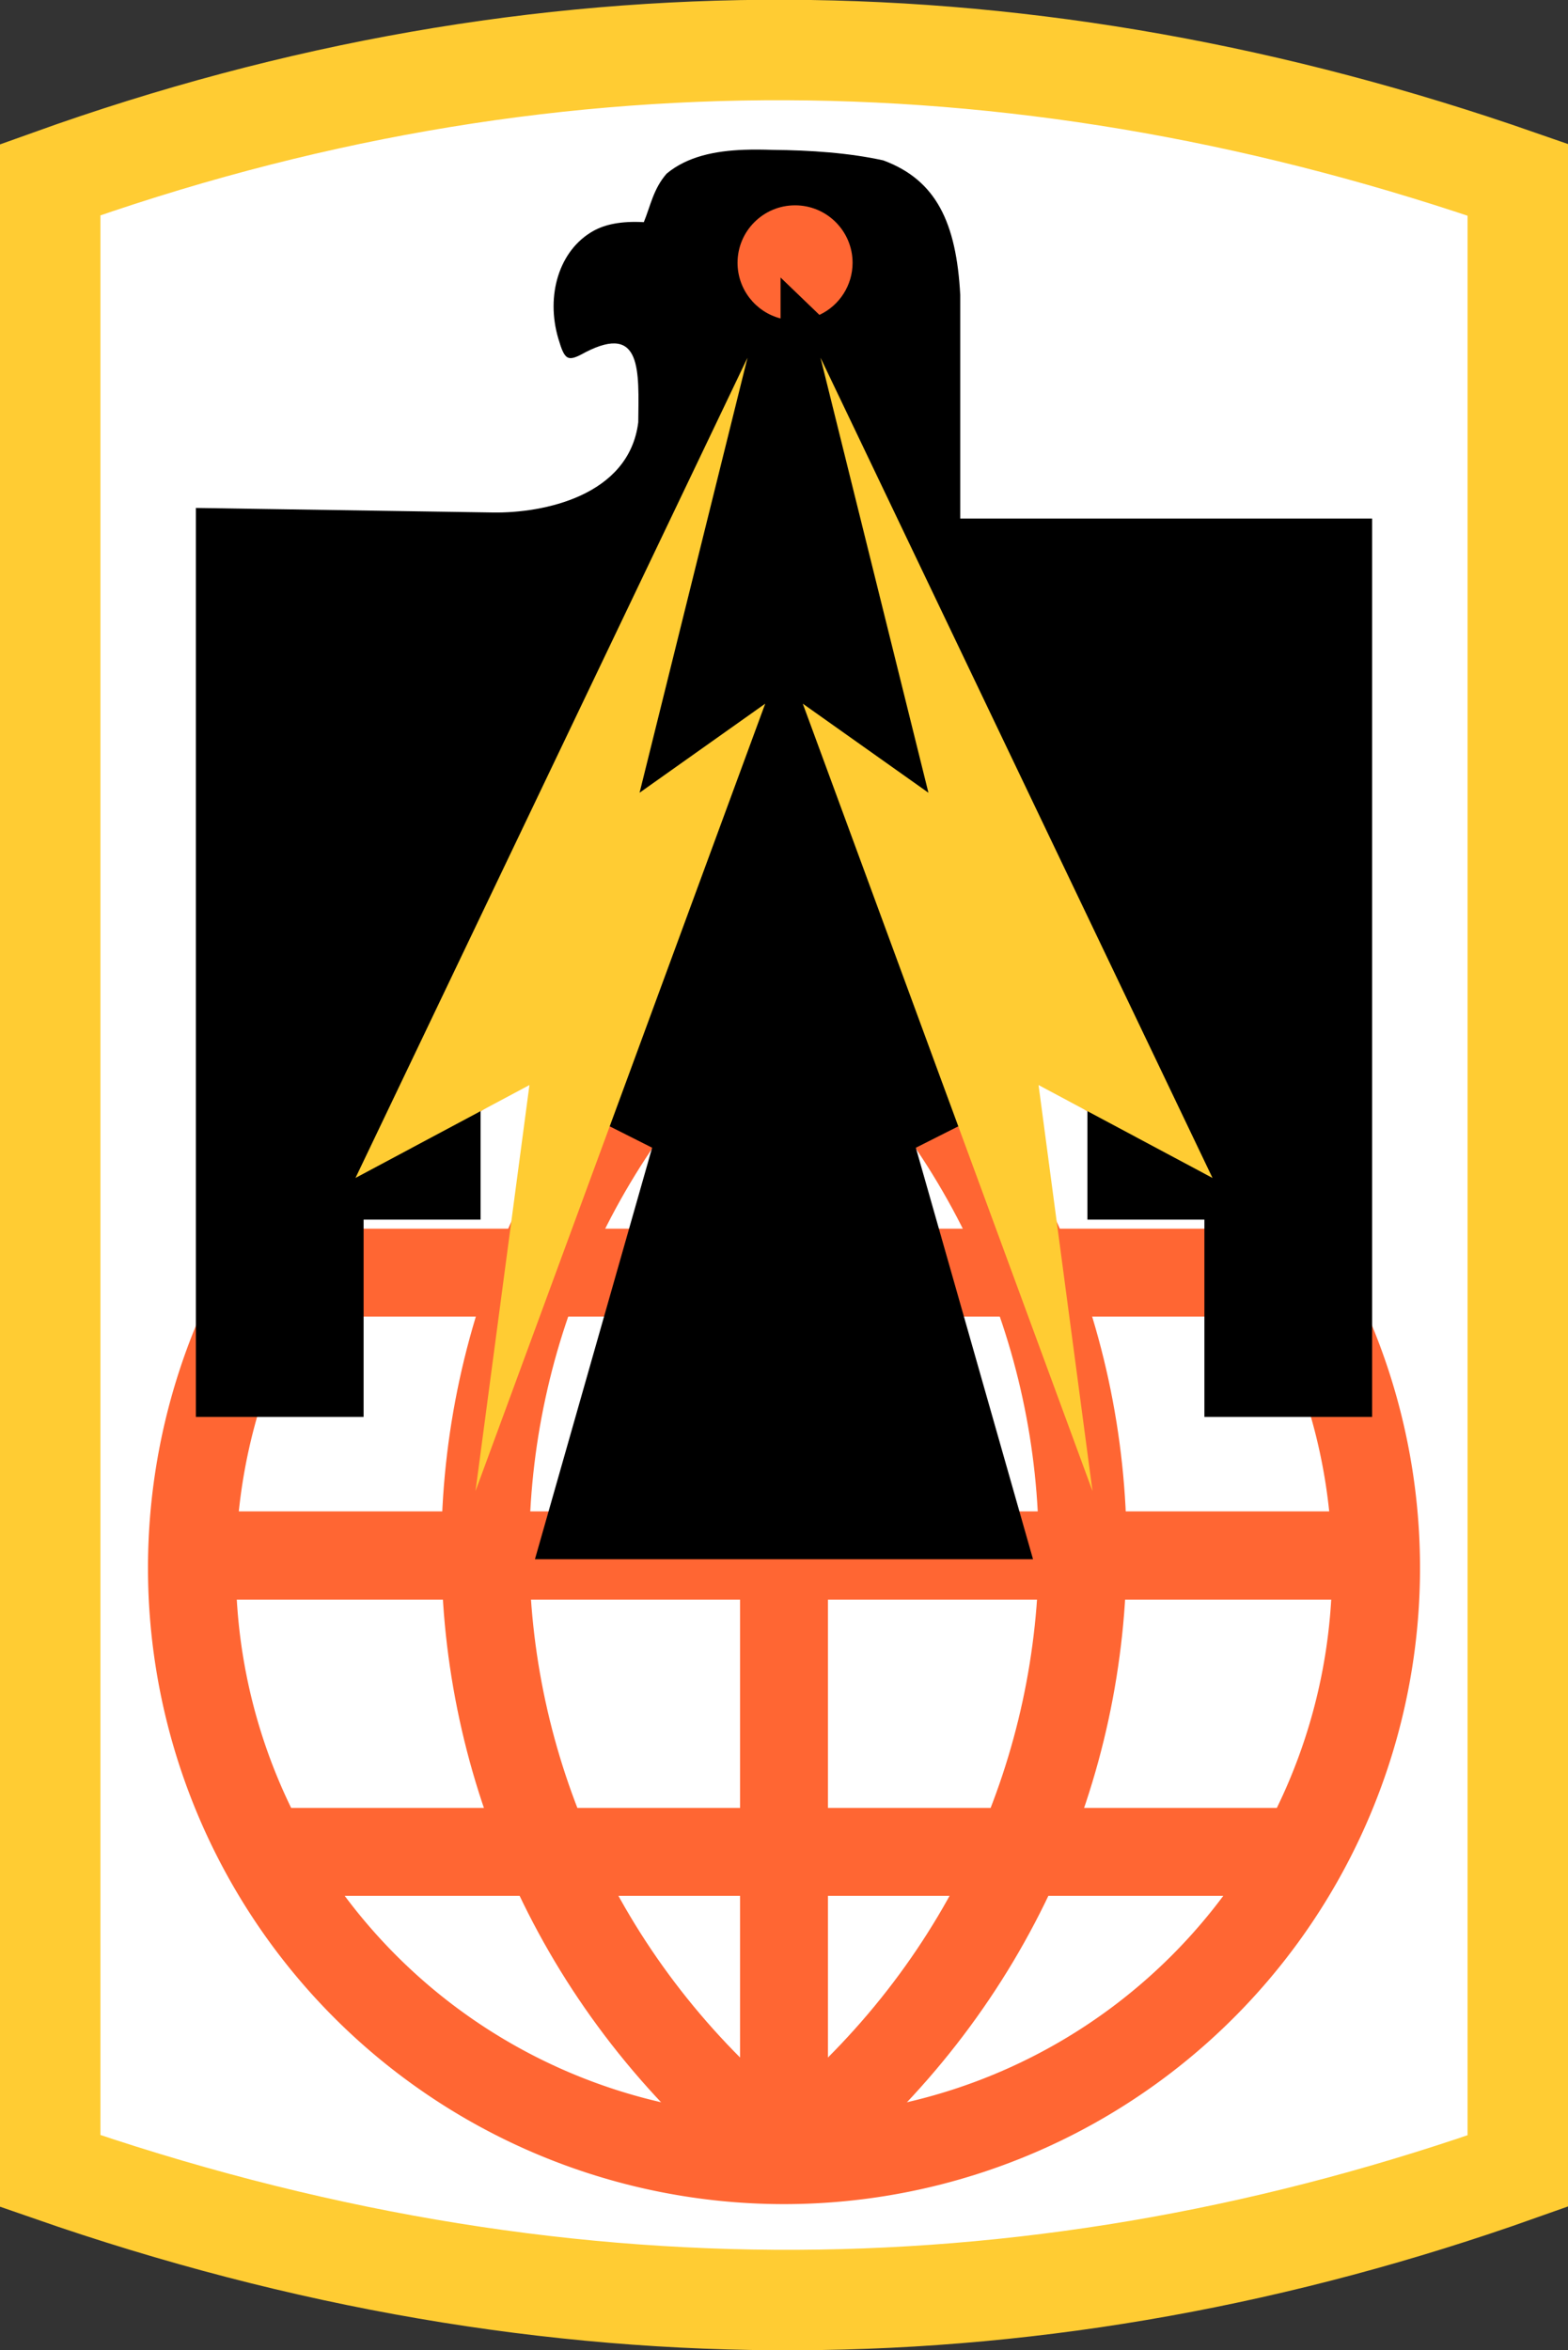
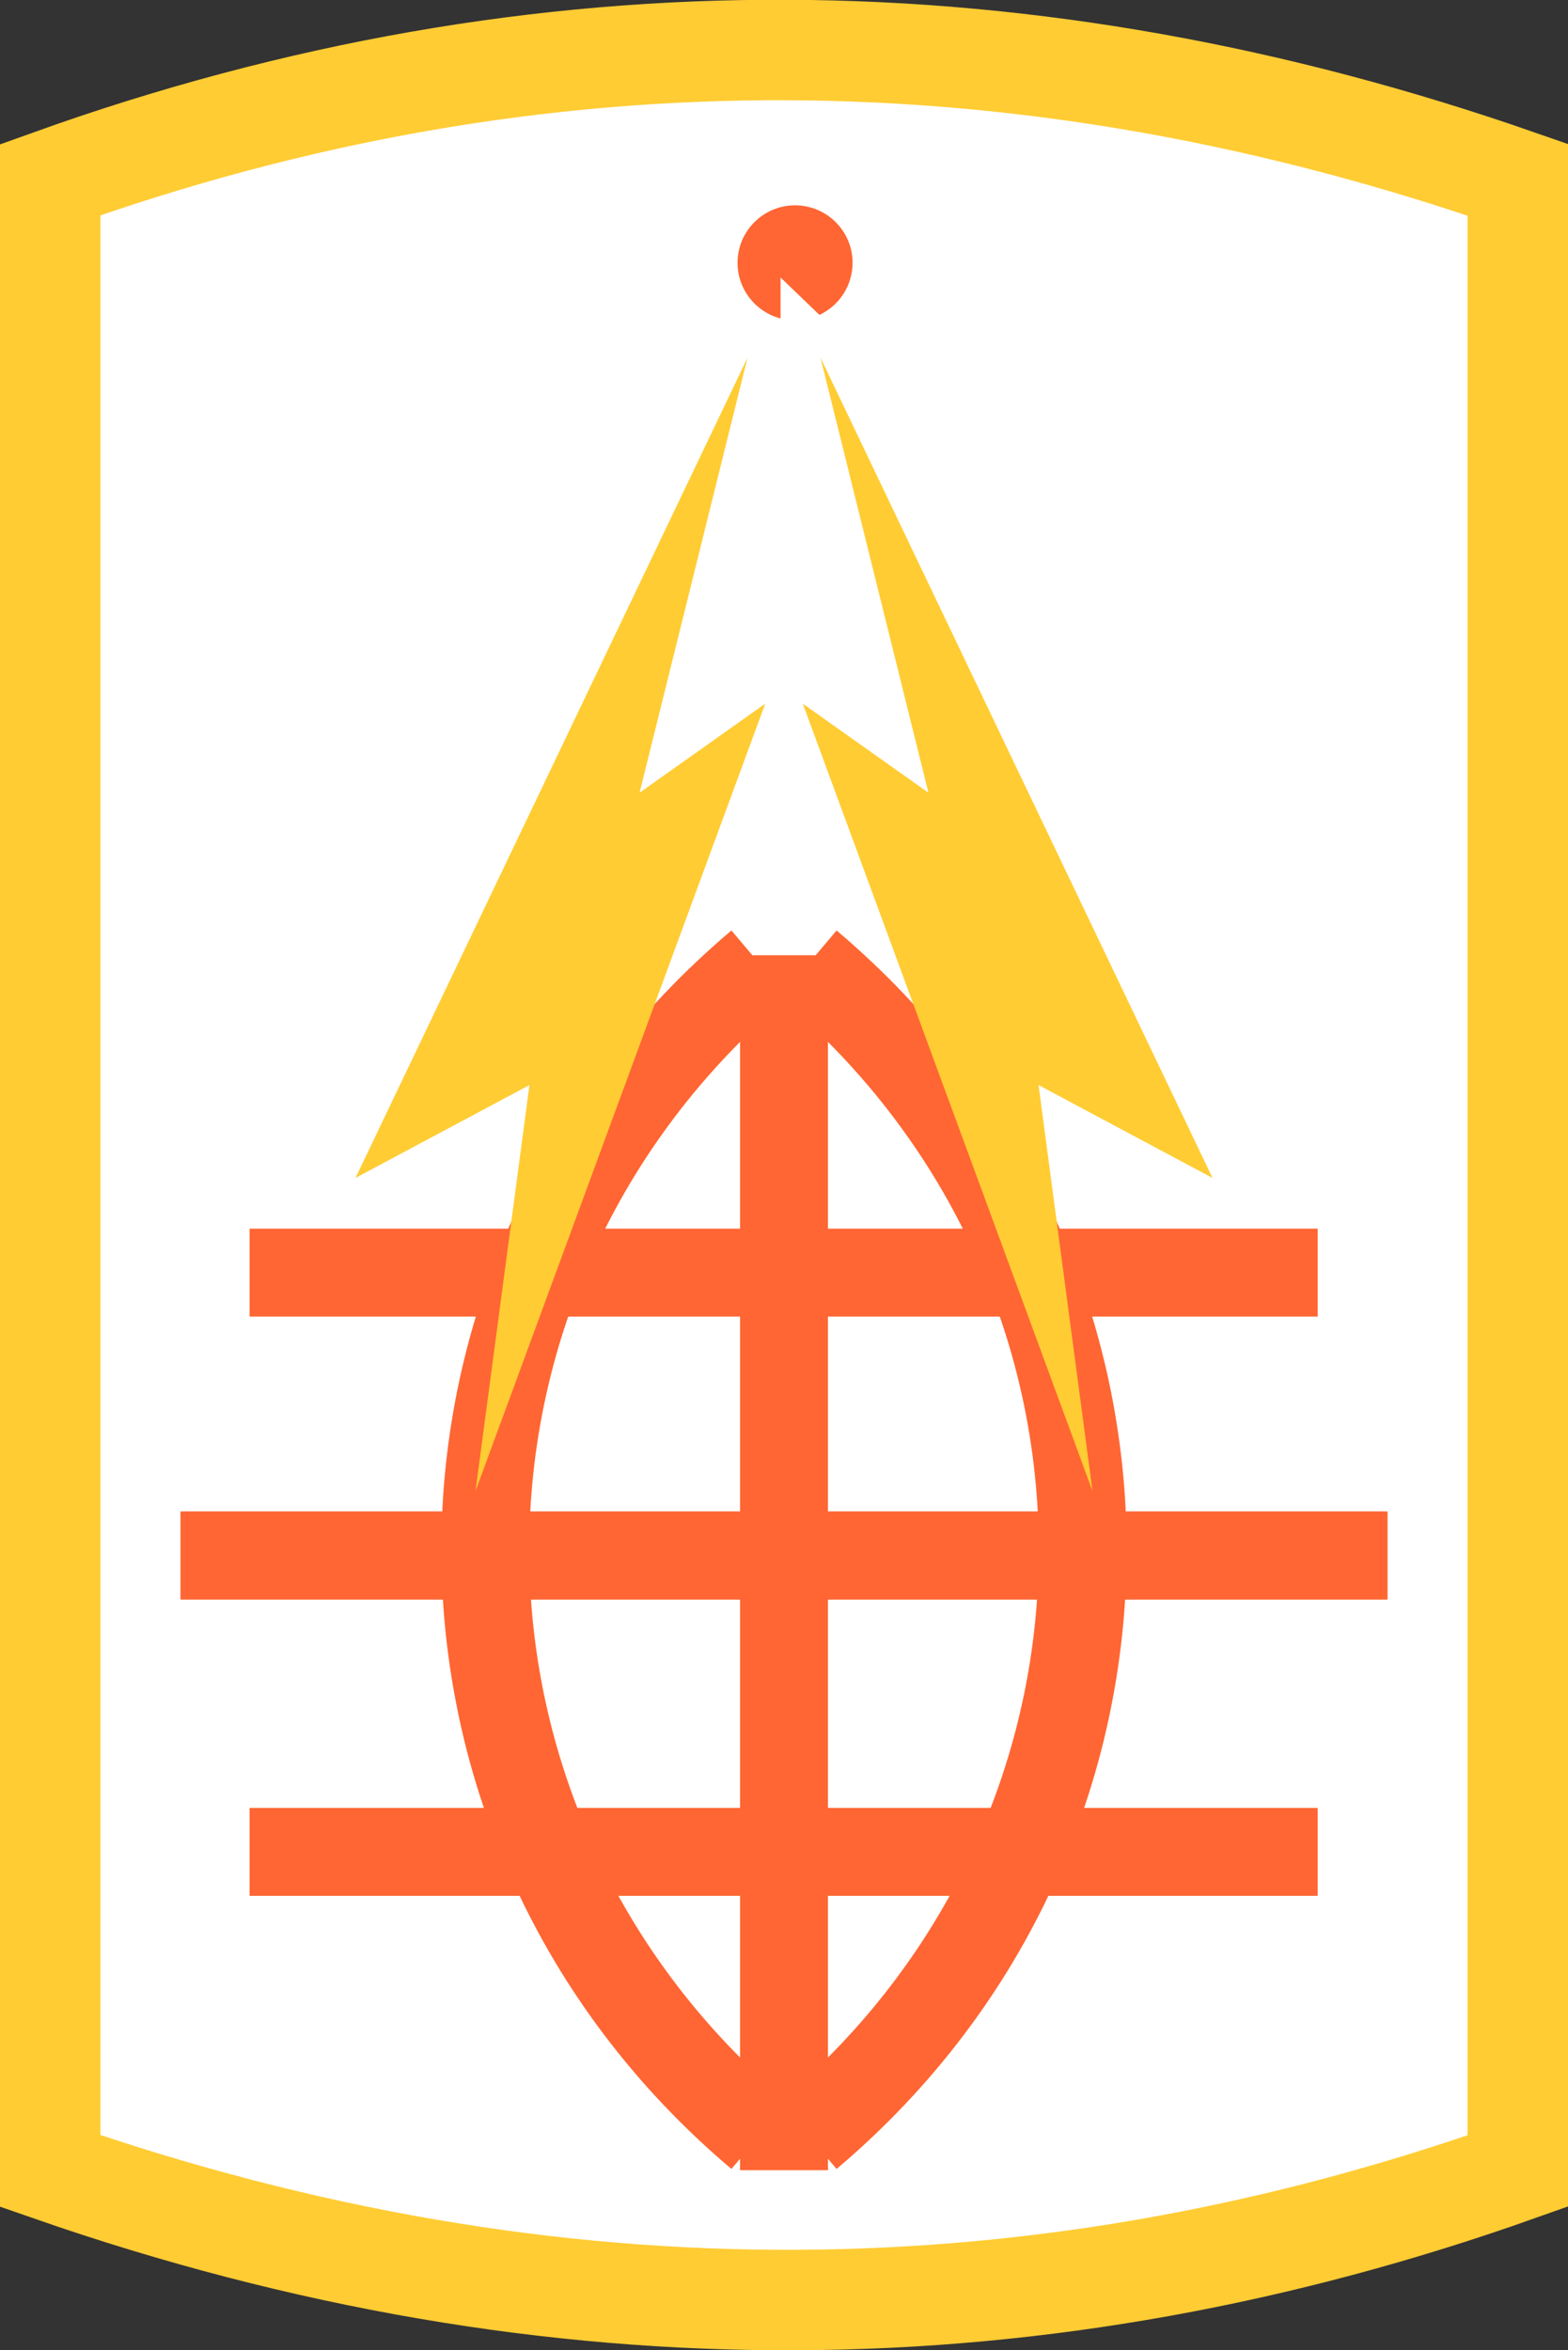
<svg xmlns="http://www.w3.org/2000/svg" xmlns:ns1="http://sodipodi.sourceforge.net/DTD/sodipodi-0.dtd" xmlns:ns2="http://www.inkscape.org/namespaces/inkscape" version="1.1" id="svg2" width="124.885" height="187.131" viewBox="0 0 124.885 187.131" ns1:docname="11Signal_Brigade.png.2019_06_29_21_49_00.0.svg" ns2:version="0.92.4 (5da689c313, 2019-01-14)">
  <rect x="0" y="0" width="124.885" height="187.131" fill="#333333" stroke="none" />
  <defs id="defs6" />
  <ns1:namedview pagecolor="#ffffff" bordercolor="#666666" borderopacity="1" objecttolerance="10" gridtolerance="10" guidetolerance="10" ns2:pageopacity="0" ns2:pageshadow="2" ns2:window-width="1920" ns2:window-height="1001" id="namedview4" showgrid="false" ns2:zoom="2" ns2:cx="317.13931" ns2:cy="72.405837" ns2:window-x="-9" ns2:window-y="-9" ns2:window-maximized="1" ns2:current-layer="svg2" ns2:pagecheckerboard="true" showguides="false" fit-margin-top="0" fit-margin-left="0" fit-margin-right="0" fit-margin-bottom="0" />
  <path style="fill:#ffffff;stroke:#ffcc33;stroke-width:8;stroke-linecap:butt;stroke-linejoin:miter;stroke-miterlimit:4;stroke-dasharray:none;stroke-opacity:1" d="M 4,14.313 V 172.873 c 40.381,14.055 79.272,13.348 116.885,0 V 14.313 C 82.195,0.841 43.244,0.235 4,14.313 Z" id="path12-9" ns2:connector-curvature="0" ns1:nodetypes="ccccc" />
  <g id="g917-5" transform="translate(-1.557,-5.216)" style="stroke:#ff6633;stroke-opacity:1">
-     <path id="path819-2" d="m 63.758,82.916 a 47.156,47.156 0 1 0 0.484,0 z" ns2:connector-curvature="0" style="fill:none;stroke:#ff6633;stroke-width:7;stroke-miterlimit:4;stroke-dasharray:none;stroke-opacity:1" />
    <path ns1:nodetypes="cccccc" id="path821-3" d="m 64,81.281 v 96.746 m 48.064,-48.947 H 15.936 M 62.071,81.983 c -29.149,24.617 -29.149,68.654 0,93.271" ns2:connector-curvature="0" style="fill:none;stroke:#ff6633;stroke-width:7;stroke-miterlimit:4;stroke-dasharray:none;stroke-opacity:1" />
    <path ns1:nodetypes="cc" id="path821-5-5" d="M 106.504,106.554 H 21.436" ns2:connector-curvature="0" style="fill:none;stroke:#ff6633;stroke-width:7;stroke-miterlimit:4;stroke-dasharray:none;stroke-opacity:1" />
    <path ns1:nodetypes="cc" id="path821-5-4-1" d="M 106.504,152.679 H 21.436" ns2:connector-curvature="0" style="fill:none;stroke:#ff6633;stroke-width:7;stroke-miterlimit:4;stroke-dasharray:none;stroke-opacity:1" />
    <path ns1:nodetypes="cccc" id="path821-9-4" d="M 15.936,129.079 H 112.064 M 65.929,81.983 c 29.149,24.617 29.149,68.654 0,93.271" ns2:connector-curvature="0" style="fill:none;stroke:#ff6633;stroke-width:7;stroke-miterlimit:4;stroke-dasharray:none;stroke-opacity:1" />
  </g>
  <g id="g1002" transform="translate(-234.444,-5.216)">
-     <path style="fill:#000000;fill-opacity:1;stroke:none;stroke-width:1px;stroke-linecap:butt;stroke-linejoin:miter;stroke-opacity:1" d="m 233.207,17.145 c -2.288,0.085 -4.493,0.517 -6.158,1.895 -1.062,1.214 -1.284,2.567 -1.82,3.867 -1.824,-0.103 -3.099,0.186 -4.016,0.697 -2.732,1.524 -3.81,5.138 -2.793,8.574 0.519,1.748 0.732,1.888 2.166,1.084 4.509,-2.309 4.246,1.502 4.201,5.576 -0.729,5.895 -7.609,7.25 -11.562,7.188 l -23.672,-0.363 v 72.379 h 13.359 v -15.709 h 9.316 V 83.881 h 14.252 c -1.358,3.857 -2.696,7.603 -4.027,10.994 l 3.439,1.732 -9.334,32.768 h 0.67 38.33 0.67 L 246.895,96.609 250.336,94.875 c -1.337,-3.389 -2.677,-7.136 -4.033,-10.994 h 14.258 v 18.451 h 9.316 v 15.709 h 13.359 V 46.508 H 250.432 V 37 28.705 c -0.31,-5.768 -1.917,-9.156 -6.127,-10.717 -2.712,-0.6 -5.823,-0.812 -8.799,-0.836 -0.764,-0.027 -1.536,-0.036 -2.299,-0.008 z" transform="translate(60.492)" id="path822-2" ns2:connector-curvature="0" ns1:nodetypes="cccscccccccccccccccccccccccccccccccsc" />
    <path ns2:connector-curvature="0" id="path847-5" d="m 297.766,21.566 c -2.53,3.88e-4 -4.581,2.052 -4.58,4.582 0.003,2.082 1.411,3.901 3.426,4.426 v -3.26 l 3.096,2.977 c 1.609,-0.752 2.638,-2.367 2.641,-4.143 7e-4,-2.531 -2.051,-4.583 -4.582,-4.582 z" style="opacity:1;fill:#ff6633;fill-opacity:1;fill-rule:nonzero;stroke:none;stroke-width:19.611;stroke-linejoin:miter;stroke-miterlimit:4;stroke-dasharray:none;stroke-opacity:1" ns1:nodetypes="ccccccc" />
  </g>
  <g id="g1182" transform="translate(-173.92,-5.216)" />
  <g transform="translate(-0.716,-5.216)" id="g1321-1">
    <path ns1:nodetypes="ccccccc" ns2:connector-curvature="0" id="path830-7-09" d="M 66.067,33.7 74.662,68.341 64.655,61.249 87.73,123.953 83.433,91.618 97.288,99.016 Z" style="fill:#ffcc33;fill-opacity:1;stroke:none;stroke-width:1px;stroke-linecap:butt;stroke-linejoin:miter;stroke-opacity:1" />
    <path ns1:nodetypes="ccccccc" ns2:connector-curvature="0" id="path830-7-0-3" d="m 60.251,33.7 -8.595,34.64 10.007,-7.092 -23.075,62.704 4.296,-32.335 -13.855,7.398 z" style="fill:#ffcc33;fill-opacity:1;stroke:none;stroke-width:1px;stroke-linecap:butt;stroke-linejoin:miter;stroke-opacity:1" />
  </g>
</svg>